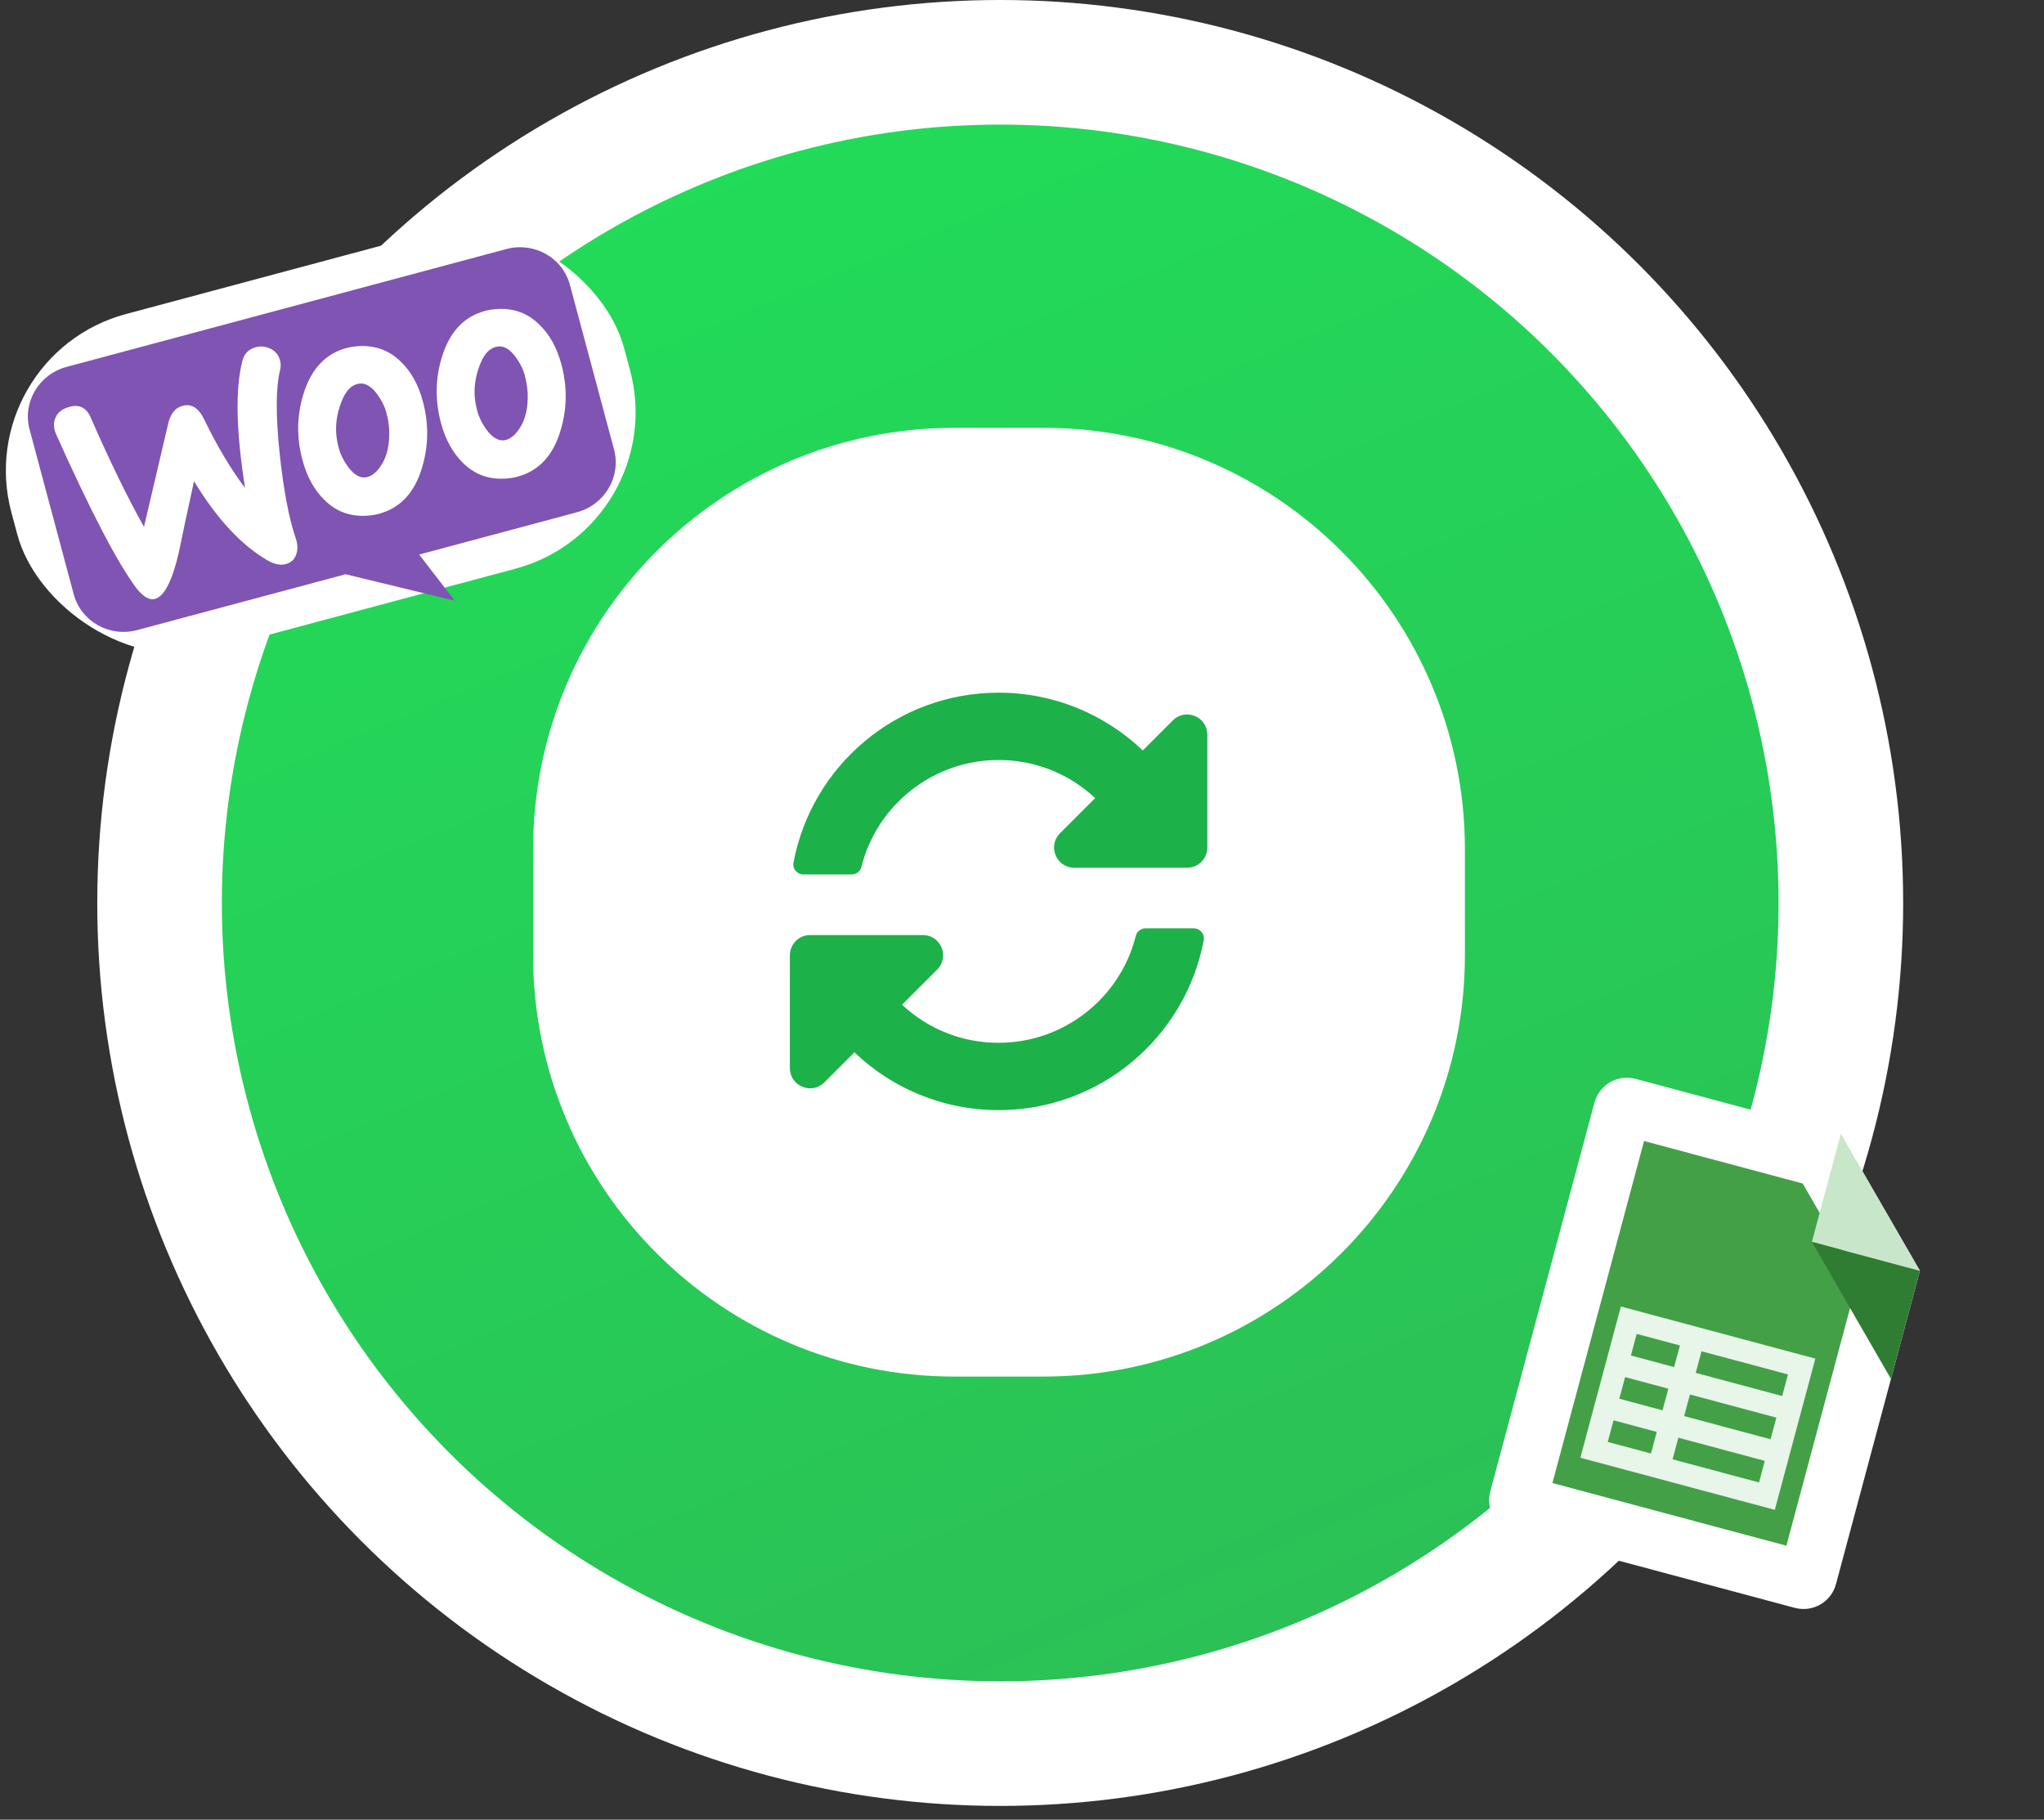
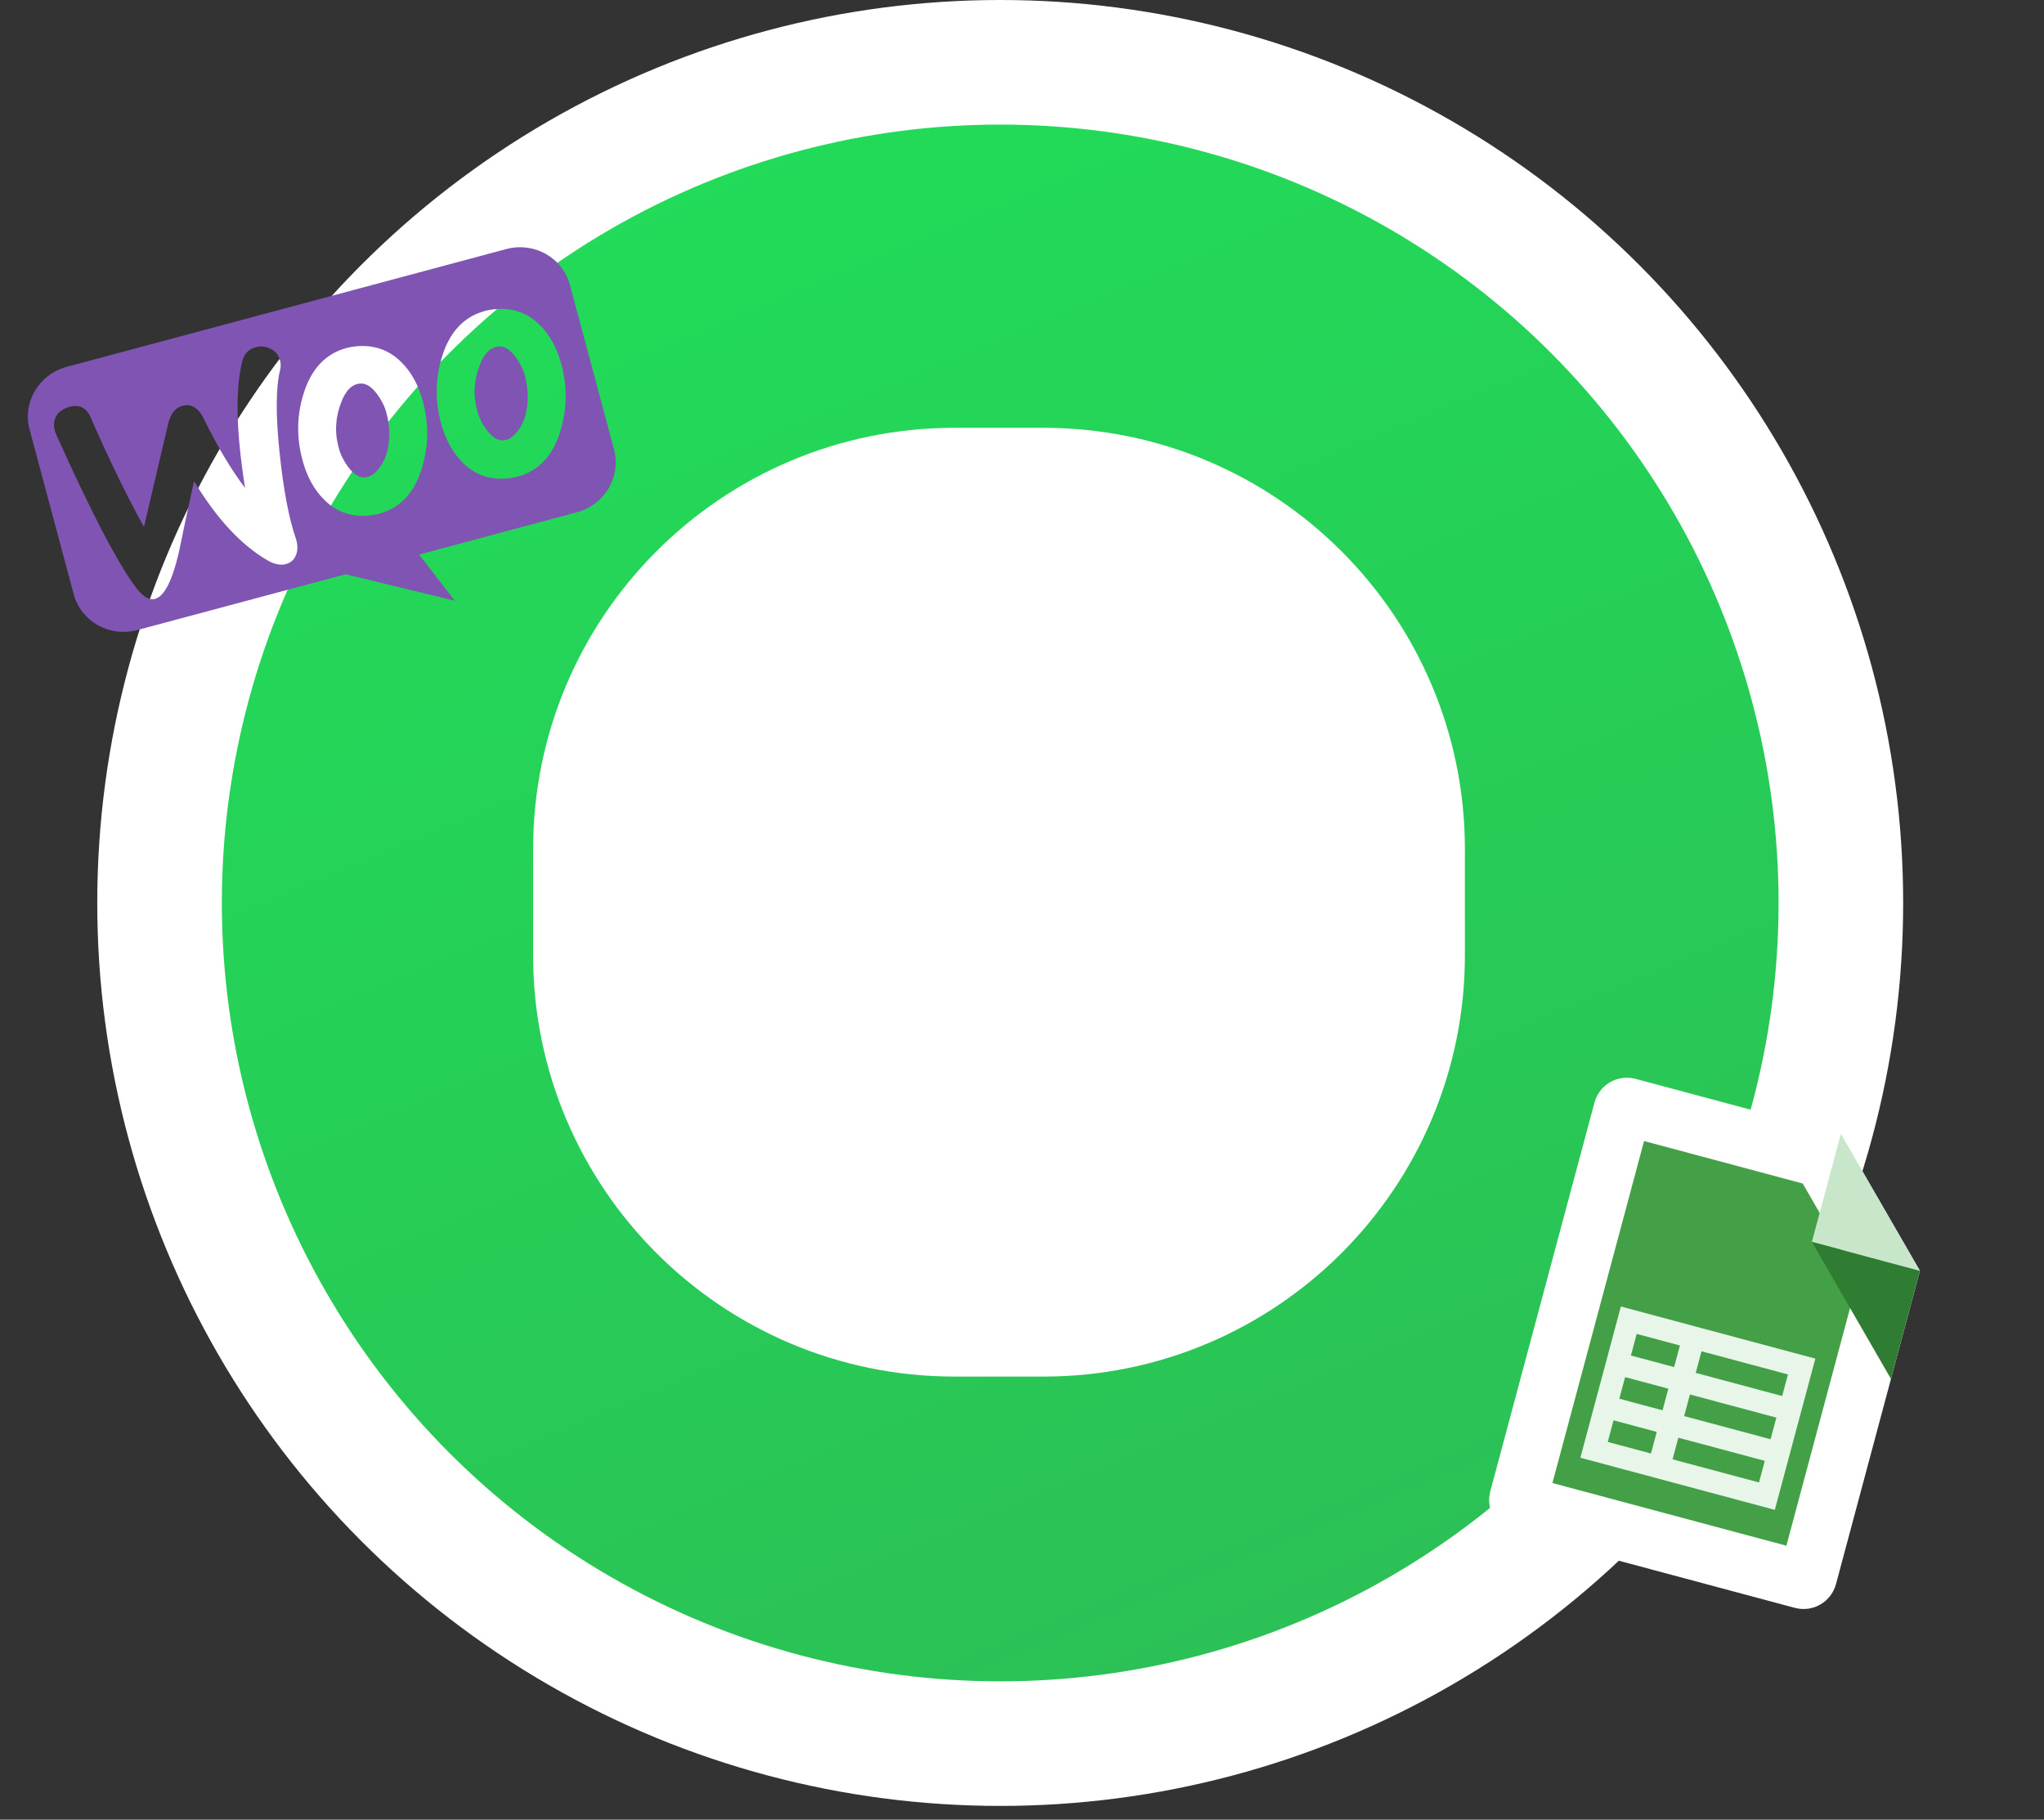
<svg xmlns="http://www.w3.org/2000/svg" width="82" height="73" viewBox="0 0 82 73" fill="none">
  <rect x="0" y="0" width="82" height="73" fill="#333333" stroke="none" />
  <style>

@keyframes float {
  100% {
    transform: translateY(5px);
  }
}
@keyframes float-2 {
  100% {
    transform: translateY(-5px);
  }
}

@keyframes rotateEarth {
  0% {
    transform: rotate(0deg)
  }
  40%, 50% {
    transform: rotate(180deg)
  }
  85%, 100% {
    transform: rotate(360deg)
  }
}

  #Vector_6{
    animation: rotateEarth 3s infinite ease;
    -webkit-transform-origin: center;
    -ms-transform-origin: center;
    transform-origin: center;
    transform-box: fill-box;
}


#woo {
  animation: float 3s infinite ease-in-out alternate;
}
  #sheet{
  animation: float-2 3s infinite ease-in-out alternate;
}
</style>
  <g id="Group 3866">
    <circle id="Ellipse 11" cx="40.126" cy="36.224" r="33.725" fill="url(#paint0_linear_11_1472)" stroke="white" stroke-width="4.998" />
    <g id="sheet" clip-path="url(#clip0_11_1472)">
      <path id="Vector" d="M72.306 63.382L61.037 60.363C60.938 60.336 60.88 60.234 60.906 60.135L65.087 44.532C65.114 44.433 65.215 44.374 65.314 44.401L73.085 46.483L75.777 51.146L72.534 63.251C72.507 63.35 72.406 63.409 72.306 63.382Z" fill="#43A047" stroke="white" stroke-width="2.321" />
      <path id="Vector_2" d="M77.022 50.982L72.688 49.821L73.85 45.486L77.022 50.982Z" fill="#C8E6C9" />
      <path id="Vector_3" d="M72.688 49.82L75.86 55.316L77.022 50.982L72.688 49.82Z" fill="#2E7D32" />
-       <path id="Vector_4" d="M71.96 54.271L65.892 52.645L65.025 52.413L64.793 53.279L64.561 54.146L64.329 55.013L64.096 55.88L63.864 56.747L63.632 57.614L63.4 58.48L71.201 60.571L71.433 59.704L71.666 58.837L71.898 57.97L72.13 57.103L72.362 56.237L72.595 55.37L72.827 54.503L71.96 54.271ZM65.66 53.512L67.394 53.976L67.161 54.843L65.428 54.379L65.66 53.512ZM65.195 55.245L66.929 55.71L66.697 56.577L64.963 56.112L65.195 55.245ZM64.731 56.979L66.465 57.444L66.232 58.31L64.499 57.846L64.731 56.979ZM70.567 59.472L67.099 58.543L67.331 57.676L70.799 58.605L70.567 59.472ZM71.031 57.738L67.564 56.809L67.796 55.942L71.263 56.871L71.031 57.738ZM71.496 56.004L68.028 55.075L68.26 54.209L71.728 55.138L71.496 56.004Z" fill="#E8F5E9" />
+       <path id="Vector_4" d="M71.96 54.271L65.892 52.645L65.025 52.413L64.793 53.279L64.561 54.146L64.329 55.013L64.096 55.88L63.864 56.747L63.632 57.614L63.4 58.48L71.201 60.571L71.433 59.704L71.666 58.837L71.898 57.97L72.13 57.103L72.362 56.237L72.595 55.37L72.827 54.503L71.96 54.271ZM65.66 53.512L67.394 53.976L67.161 54.843L65.428 54.379L65.66 53.512ZM65.195 55.245L66.929 55.71L66.697 56.577L64.963 56.112L65.195 55.245ZM64.731 56.979L66.465 57.444L66.232 58.31L64.499 57.846L64.731 56.979ZM70.567 59.472L67.099 58.543L67.331 57.676L70.799 58.605L70.567 59.472ZM71.031 57.738L67.564 56.809L67.796 55.942L71.263 56.871L71.031 57.738ZM71.496 56.004L68.028 55.075L68.26 54.209L71.728 55.138L71.496 56.004" fill="#E8F5E9" />
    </g>
    <g id="woo">
      <g id="Group 10">
-         <rect id="Rectangle 15" x="-0.612" y="14.634" width="24.449" height="12.912" rx="5.998" transform="rotate(-15 -0.612 14.634)" fill="white" stroke="white" stroke-width="1" />
-       </g>
+         </g>
      <path id="Vector_5" fill-rule="evenodd" clip-rule="evenodd" d="M20.313 9.991L2.67 14.719C1.553 15.018 0.889 16.155 1.189 17.238L2.957 23.838C3.25 24.932 4.392 25.576 5.508 25.276L13.865 23.037L18.243 24.098L16.816 22.247L23.143 20.551C24.259 20.252 24.926 19.124 24.633 18.03L22.864 11.43C22.571 10.336 21.43 9.692 20.313 9.991ZM2.707 16.347C2.464 16.431 2.301 16.567 2.221 16.766C2.139 16.955 2.148 17.167 2.235 17.386C3.631 20.502 4.707 22.569 5.463 23.585C5.752 23.954 6.01 24.099 6.244 24.018C6.61 23.892 6.918 23.27 7.178 22.148C7.303 21.519 7.505 20.571 7.784 19.305C8.702 20.819 9.688 21.876 10.733 22.48C11.026 22.653 11.294 22.693 11.519 22.614C11.719 22.542 11.85 22.395 11.905 22.175C11.95 21.987 11.934 21.786 11.858 21.574C11.593 20.798 11.377 19.674 11.22 18.199C11.059 16.678 11.061 15.551 11.239 14.833C11.275 14.684 11.267 14.547 11.216 14.393C11.145 14.198 11.012 14.056 10.809 13.971C10.605 13.886 10.403 13.875 10.204 13.947C9.952 14.034 9.789 14.207 9.721 14.486C9.435 15.615 9.471 17.308 9.832 19.576C9.271 18.832 8.725 17.927 8.194 16.831C7.959 16.345 7.655 16.166 7.272 16.297C7.011 16.385 6.836 16.618 6.747 16.996L5.776 21.137C5.12 19.963 4.407 18.507 3.646 16.766C3.463 16.331 3.15 16.191 2.707 16.347ZM19.951 12.397C20.615 12.358 21.173 12.562 21.639 13.024C22.048 13.417 22.341 13.944 22.523 14.621C22.762 15.515 22.751 16.393 22.49 17.264C22.191 18.275 21.616 18.894 20.756 19.124C20.606 19.165 20.442 19.19 20.264 19.2C19.6 19.239 19.042 19.035 18.576 18.573C18.165 18.171 17.869 17.636 17.69 16.968C17.451 16.073 17.462 15.195 17.725 14.333C18.033 13.32 18.608 12.701 19.459 12.473C19.609 12.432 19.773 12.407 19.951 12.397ZM20.838 17.194C21.089 16.82 21.196 16.335 21.167 15.729C21.149 15.52 21.117 15.295 21.057 15.069C20.989 14.818 20.864 14.563 20.686 14.322C20.462 14.019 20.236 13.884 20.011 13.898C19.676 13.922 19.413 14.179 19.234 14.683C19.083 15.077 19.026 15.465 19.041 15.842C19.05 16.054 19.091 16.276 19.149 16.493C19.217 16.745 19.342 17 19.52 17.24C19.744 17.543 19.97 17.678 20.195 17.665C20.428 17.649 20.641 17.489 20.838 17.194ZM16.083 14.513C15.617 14.051 15.05 13.85 14.395 13.885C14.217 13.896 14.053 13.921 13.902 13.961C13.052 14.19 12.477 14.809 12.169 15.822C11.906 16.684 11.894 17.562 12.134 18.456C12.313 19.125 12.608 19.66 13.02 20.062C13.486 20.523 14.044 20.727 14.708 20.689C14.885 20.679 15.05 20.653 15.2 20.613C16.06 20.383 16.635 19.763 16.934 18.753C17.194 17.882 17.206 17.004 16.966 16.11C16.785 15.432 16.492 14.906 16.083 14.513ZM15.611 17.218C15.64 17.824 15.533 18.309 15.281 18.683C15.085 18.978 14.871 19.137 14.638 19.154C14.414 19.167 14.188 19.032 13.964 18.729C13.786 18.488 13.66 18.233 13.593 17.982C13.535 17.765 13.494 17.543 13.485 17.331C13.469 16.954 13.527 16.566 13.678 16.172C13.856 15.668 14.12 15.411 14.455 15.386C14.679 15.373 14.906 15.508 15.129 15.811C15.308 16.052 15.433 16.306 15.501 16.558C15.561 16.784 15.601 17.006 15.611 17.218Z" fill="#7F54B3" />
    </g>
    <g id="rotate">
      <path id="Rectangle 17" d="M41.864 19.661H38.291C30.335 19.661 23.886 26.111 23.886 34.067V38.319C23.886 46.275 30.335 52.725 38.291 52.725H41.864C49.819 52.725 56.269 46.275 56.269 38.319V34.067C56.269 26.111 49.819 19.661 41.864 19.661Z" fill="white" stroke="white" stroke-width="4.998" />
-       <path id="Vector_6" d="M43.935 32.018C42.879 31.03 41.509 30.488 40.056 30.489C37.441 30.491 35.183 32.285 34.559 34.772C34.514 34.953 34.353 35.081 34.166 35.081H32.231C31.978 35.081 31.786 34.851 31.833 34.603C32.563 30.723 35.969 27.788 40.061 27.788C42.305 27.788 44.342 28.671 45.846 30.107L47.051 28.901C47.562 28.391 48.435 28.752 48.435 29.474V34.001C48.435 34.448 48.072 34.811 47.624 34.811H43.098C42.376 34.811 42.014 33.938 42.525 33.428L43.935 32.018V32.018ZM32.498 37.512H37.024C37.746 37.512 38.108 38.385 37.597 38.896L36.188 40.305C37.243 41.294 38.613 41.836 40.066 41.834C42.68 41.832 44.939 40.04 45.563 37.551C45.608 37.37 45.77 37.242 45.956 37.242H47.891C48.144 37.242 48.337 37.472 48.29 37.721C47.559 41.6 44.153 44.535 40.061 44.535C37.818 44.535 35.78 43.653 34.277 42.216L33.071 43.422C32.56 43.933 31.688 43.571 31.688 42.849V38.323C31.688 37.875 32.05 37.512 32.498 37.512Z" fill="#1DB149" />
    </g>
  </g>
  <defs>
    <linearGradient id="paint0_linear_11_1472" x1="28.222" y1="-3.798" x2="79.609" y2="118.551" gradientUnits="userSpaceOnUse">
      <stop stop-color="#20DF59" />
      <stop offset="1" stop-color="#34A853" />
    </linearGradient>
    <clipPath id="clip0_11_1472">
      <rect width="21.538" height="21.538" fill="white" transform="translate(61.195 40.702) rotate(15)" />
    </clipPath>
  </defs>
</svg>